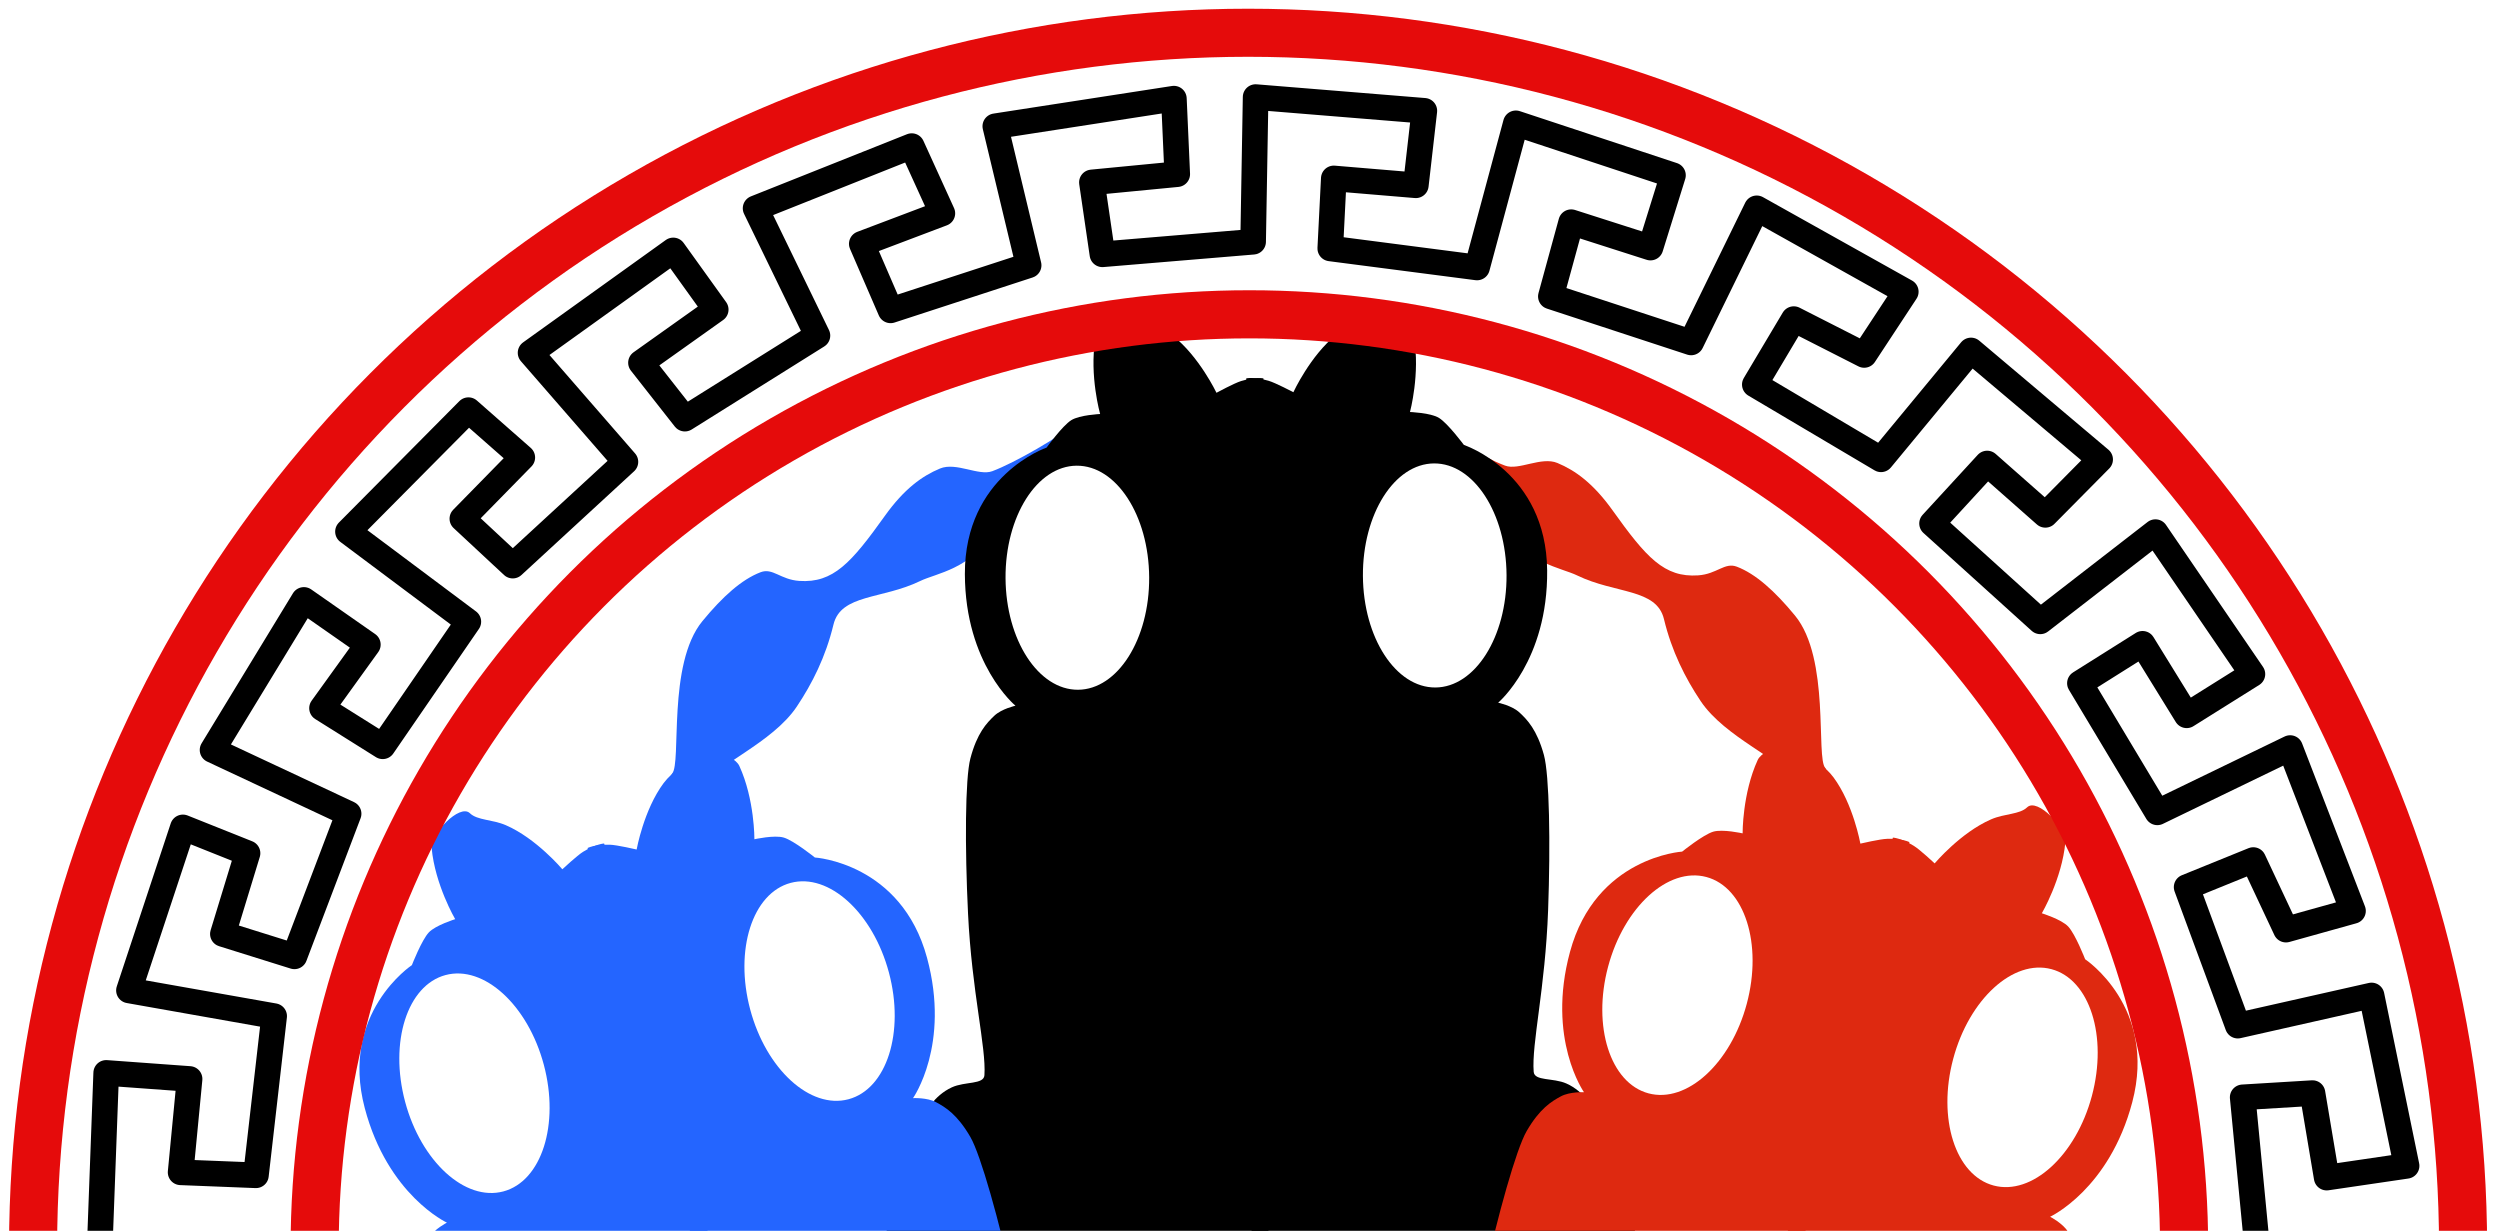
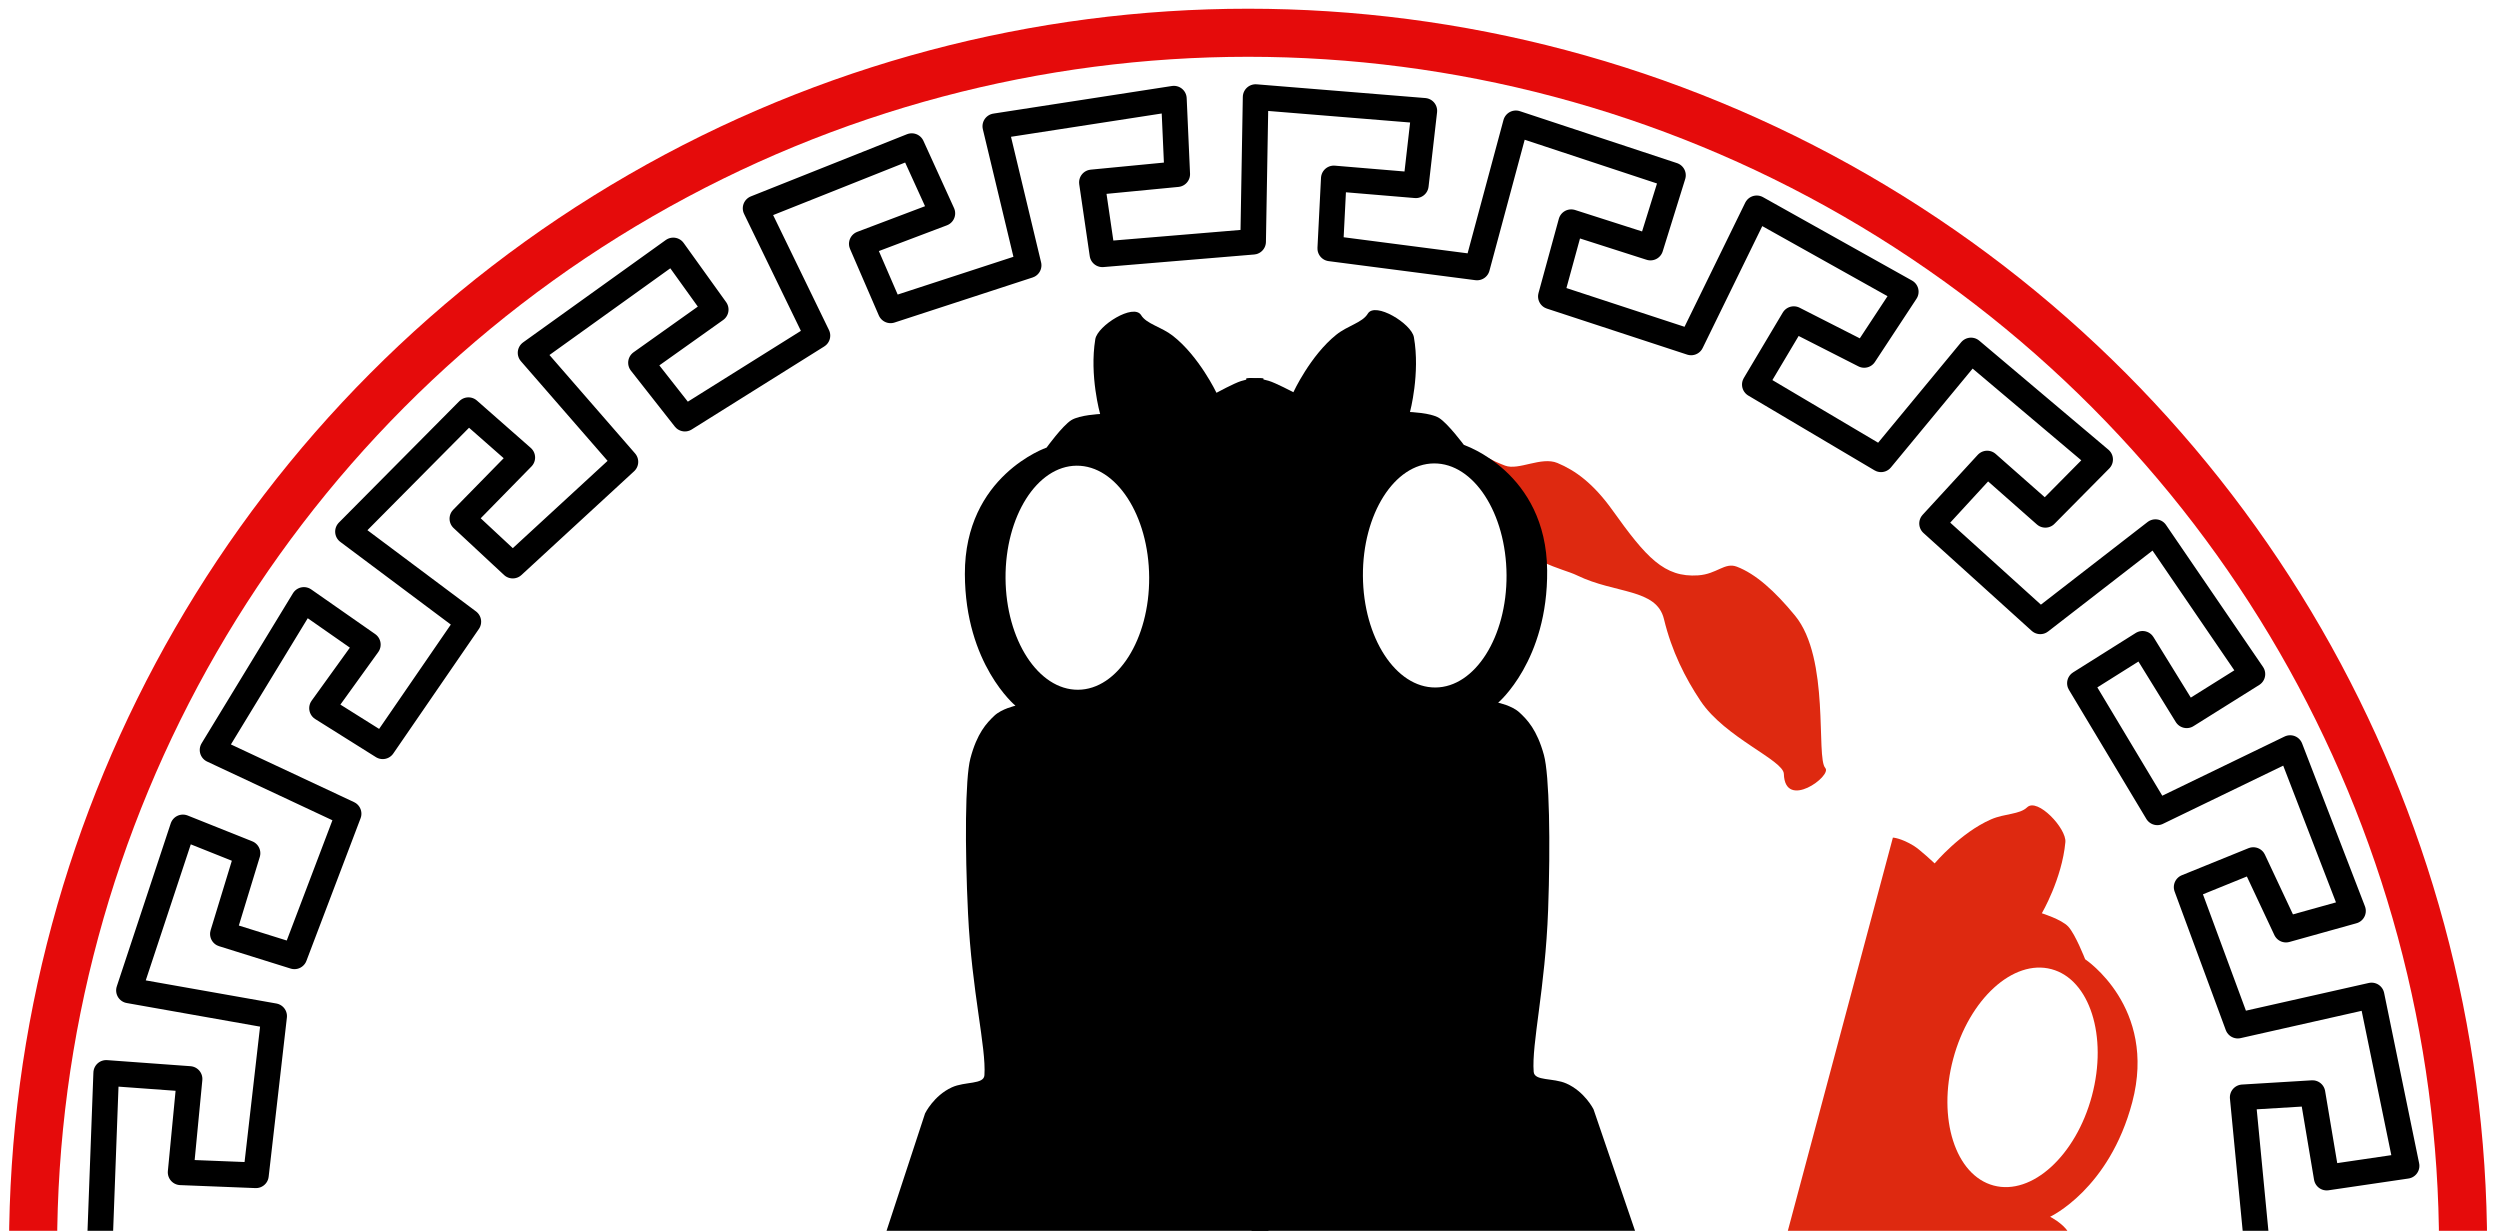
<svg xmlns="http://www.w3.org/2000/svg" xmlns:ns1="http://www.serif.com/" width="100%" height="100%" viewBox="0 0 325 160" version="1.1" xml:space="preserve" style="fill-rule:evenodd;clip-rule:evenodd;stroke-linecap:round;stroke-linejoin:round;stroke-miterlimit:1.5;">
  <g id="_-Curves-" ns1:id="(Curves)" transform="matrix(0.979,0.202,-0.202,0.979,-438.736,-122.31)">
-     <path d="M603.045,56.443C604.572,54.59 608.135,56.748 605.558,58.443C602.553,60.418 597.899,64.599 596.17,66.971C595.032,68.532 595.797,71.049 595.182,72.681C593.102,78.205 588.955,79.489 587.032,80.967C582.676,84.313 577.279,84.688 577.142,88.792C576.998,93.114 575.982,96.853 574.625,100.198C572.471,105.512 565.626,109.897 565.939,111.661C566.776,116.384 559.811,113.176 560.507,112.007C561.454,110.416 556.986,98.208 560.356,91.798C562.288,88.125 564.278,85.442 566.483,84.035C567.911,83.123 569.203,84.456 571.637,84.124C576.025,83.525 577.781,80.472 580.828,73.597C582.579,69.646 584.525,67.531 586.61,66.111C588.487,64.833 591.749,66.078 593.341,65.076C596.012,63.393 600.953,58.984 603.045,56.443Z" style="fill:rgb(36,101,255);" />
-   </g>
+     </g>
  <g id="_-Curves-1" ns1:id="(Curves)" transform="matrix(-0.979,0.202,0.202,0.979,763.4,-123.031)">
    <path d="M603.045,56.443C604.572,54.59 608.135,56.748 605.558,58.443C602.553,60.418 597.899,64.599 596.17,66.971C595.032,68.532 595.797,71.049 595.182,72.681C593.102,78.205 588.955,79.489 587.032,80.967C582.676,84.313 577.279,84.688 577.142,88.792C576.998,93.114 575.982,96.853 574.625,100.198C572.471,105.512 565.626,109.897 565.939,111.661C566.776,116.384 559.811,113.176 560.507,112.007C561.454,110.416 556.986,98.208 560.356,91.798C562.288,88.125 564.278,85.442 566.483,84.035C567.911,83.123 569.203,84.456 571.637,84.124C576.025,83.525 577.781,80.472 580.828,73.597C582.579,69.646 584.525,67.531 586.61,66.111C588.487,64.833 591.749,66.078 593.341,65.076C596.012,63.393 600.953,58.984 603.045,56.443Z" style="fill:rgb(222,41,16);" />
  </g>
  <g transform="matrix(6.12323e-17,-1,1,6.12323e-17,-5.801,908.936)">
    <g transform="matrix(6.15827e-17,1,-1,6.15827e-17,975.489,-374.693)">
      <g>
        <path d="M522.882,110.648C523.173,108.881 527.872,105.943 528.838,107.522C529.548,108.682 531.454,109.026 532.97,110.212C536.38,112.879 538.635,117.615 538.635,117.615C538.635,117.615 540.951,116.358 541.836,116.09C543.723,115.518 544.738,115.741 544.738,115.741L549.814,972.22C550.197,972.611 542.419,977.355 538.683,967.893C536.827,963.193 535.92,938.54 535.92,938.54C535.92,938.54 526.747,920.257 523.792,907.591C518.949,886.832 516.648,864.925 515.037,867.255C515.037,867.255 505.773,867.583 499.447,835.04C497.969,827.442 504.166,820.884 504.166,820.884C504.166,820.884 498.933,823.46 494.765,817.54C491.388,812.744 486.53,781.693 485.002,771.392C483.225,759.416 488.246,756.506 488.246,756.506C488.246,756.506 484.218,757.868 482.502,752.022C478.2,737.367 479.466,696.279 480.002,695.615L480.012,695.608C480.009,695.609 480.006,695.612 480.002,695.615C479.776,695.792 475.566,698.909 474.903,686.585C473.829,666.645 476.317,626.98 476.317,626.98C476.317,626.98 469.069,635.764 469.786,615.477C470.043,608.187 470.789,599.558 472.081,589.865C473.989,575.543 477.323,563.417 477.323,563.417C477.323,563.417 468.36,568.352 470.546,552.879C471.847,543.672 472.644,529.008 476.18,517.438C479.915,505.218 486.36,496.329 486.36,496.329C486.36,496.329 477.168,494.935 477.318,491.525C477.558,486.082 487.797,463.67 487.797,463.67C487.797,463.67 469.794,470.241 454.562,473.779C446.015,475.765 438.465,480.457 432.455,478.876C415.732,474.478 424.656,492.36 412.562,526.98C400.467,561.601 388.343,601.59 383.194,601.668C370.997,601.853 375.215,593.56 386.843,554.153C393.792,530.603 399.444,507.862 406.658,493.97C411.516,484.617 418.96,478.542 421.495,472.968C429.609,455.127 447.738,448.873 473.593,449.97C477.062,450.117 490.953,450.921 490.953,450.921C490.953,450.921 495.156,449.245 496.453,448.591C500.38,446.611 501.015,441.474 501.015,441.474C501.015,441.474 493.305,434.543 488.822,428.276C485.498,423.629 485.755,420.425 482.758,415.024C472.245,396.071 475.901,364.087 475.901,364.087C475.901,364.087 466.479,374.064 458.245,379.885C451.635,384.559 446.522,388.947 438.499,390.065C434.833,390.576 433.624,393.226 431.76,395.536C430.701,396.848 431.016,399.872 429.88,402.895C428.506,406.552 426.308,412.337 425.624,413.823C422.98,419.573 422.869,423.067 417.803,429.394C414.774,433.177 412.973,431.197 407.634,437.744C397.961,449.608 397.849,450.841 395.082,454.747C392.515,458.372 390.078,464.179 388.12,464.84C383.345,466.452 383.334,460.747 382.215,457.385C380.683,452.786 382.74,450.383 390.939,442.017C393.484,439.421 395.157,435.625 398.218,430.923C400.359,427.634 397.883,424.165 400.509,419.653C402.996,415.382 408.165,408.752 412.664,403.867C414.57,401.797 417.092,398.876 419.171,395.722C421.14,392.737 424.71,390.214 424.726,390.164C426.891,383.586 432.142,387.147 431.508,382.707C430.431,375.15 441.342,366.702 447.388,362.317C462.203,351.57 471.932,352.914 471.932,352.914C471.932,352.914 472.825,343.729 475.466,325.156C477.868,308.269 483.778,293.867 491.261,286.019C495.702,281.361 500.544,279.923 503.439,277.728C504.086,277.237 504.715,275.046 506.02,273.865C507.261,272.741 509.035,272.448 509.227,272.435C509.15,272.293 507.592,269.357 508.524,268.326C509.436,267.317 513.441,266.923 513.798,266.889C513.259,266.822 505.041,264.802 499.85,258.338C494.683,251.903 497.073,247.304 497.315,235.541C497.394,231.656 495.113,228.482 495.113,228.482L500.75,211.303C500.75,211.303 501.858,208.999 504.232,207.908C505.948,207.119 508.389,207.565 508.47,206.333C508.711,202.675 506.833,195.517 506.339,185.332C505.919,176.689 505.956,167.77 506.643,165.155C507.507,161.861 508.755,160.55 509.753,159.602C510.713,158.69 512.505,158.297 512.505,158.297C512.505,158.297 505.961,152.915 505.927,141.177C505.89,128.379 516.551,124.74 516.551,124.74C516.551,124.74 518.6,121.903 519.76,121.176C520.843,120.496 523.51,120.374 523.51,120.374C523.51,120.374 522.102,115.381 522.882,110.648ZM509.227,272.435L509.229,272.441C509.25,272.436 509.248,272.434 509.227,272.435ZM513.798,266.889C513.821,266.892 513.83,266.892 513.823,266.887L513.798,266.889ZM520.462,127.093C525.614,127.061 529.837,133.562 529.886,141.6C529.935,149.638 525.791,156.19 520.638,156.221C515.486,156.252 511.263,149.752 511.214,141.714C511.165,133.675 515.309,127.124 520.462,127.093Z" />
      </g>
    </g>
    <g transform="matrix(6.15827e-17,1,-1,6.15827e-17,975.489,-375.693)">
      <g>
        <path d="M559.307,107.331C560.254,105.74 564.988,108.621 565.3,110.385C566.138,115.107 564.791,120.118 564.791,120.118C564.791,120.118 567.459,120.207 568.55,120.873C569.719,121.587 571.802,124.398 571.802,124.398C571.802,124.398 582.506,127.908 582.625,140.705C582.734,152.442 576.255,157.904 576.255,157.904C576.255,157.904 578.052,158.275 579.023,159.175C580.032,160.111 581.296,161.407 582.2,164.69C582.919,167.297 583.064,176.215 582.749,184.862C582.379,195.052 580.588,202.232 580.873,205.887C580.97,207.118 583.404,206.643 585.13,207.41C587.517,208.472 588.653,210.763 588.653,210.763L594.498,227.872C594.498,227.872 592.256,231.073 592.383,234.958C592.767,246.717 595.213,251.287 590.125,257.783C585.012,264.311 576.82,266.43 576.282,266.504C576.638,266.533 580.648,266.878 581.572,267.877C582.517,268.896 580.994,271.851 580.92,271.994C581.111,272.004 582.888,272.276 584.143,273.384C585.462,274.549 586.118,276.733 586.771,277.216C589.692,279.375 594.551,280.754 599.048,285.358C606.626,293.115 612.711,307.444 615.318,324.301C618.185,342.841 619.189,352.014 619.189,352.014C619.189,352.014 628.901,350.552 643.846,361.117C649.944,365.429 660.957,373.744 659.971,381.313C659.392,385.76 664.599,382.136 666.844,388.688C666.861,388.737 670.461,391.217 672.466,394.178C674.583,397.306 677.14,400.196 679.072,402.243C683.629,407.073 688.879,413.64 691.417,417.881C694.098,422.36 691.664,425.859 693.845,429.122C696.962,433.786 698.682,437.561 701.258,440.127C709.558,448.392 711.643,450.771 710.168,455.388C709.09,458.763 709.148,464.467 704.354,462.914C702.388,462.277 699.88,456.499 697.27,452.906C694.456,449.034 694.329,447.803 684.512,436.057C679.094,429.575 677.318,431.576 674.243,427.83C669.1,421.565 668.947,418.073 666.233,412.356C665.531,410.878 663.263,405.12 661.845,401.481C660.672,398.471 660.95,395.444 659.876,394.144C657.983,391.857 656.742,389.223 653.071,388.756C645.035,387.736 639.868,383.409 633.202,378.817C624.899,373.096 615.356,363.234 615.356,363.234C615.356,363.234 619.4,395.172 609.118,414.25C606.187,419.687 606.482,422.888 603.215,427.575C598.809,433.896 591.184,440.921 591.184,440.921C591.184,440.921 591.88,446.049 595.831,447.981C597.136,448.62 601.359,450.245 601.359,450.245C601.359,450.245 615.24,449.272 618.707,449.082C644.547,447.672 662.749,453.705 671.08,471.446C673.682,476.989 681.2,482.973 686.171,492.267C693.553,506.07 699.481,528.74 706.715,552.205C718.821,591.468 723.139,599.708 710.941,599.672C705.792,599.657 693.183,559.818 680.669,525.346C668.155,490.875 676.861,472.886 660.193,477.487C654.202,479.141 646.595,474.541 638.025,472.659C622.752,469.306 604.67,462.955 604.67,462.955C604.67,462.955 615.181,485.24 615.486,490.68C615.677,494.088 606.503,495.594 606.503,495.594C606.503,495.594 613.056,504.403 616.939,516.577C620.615,528.103 621.59,542.757 623.003,551.947C625.377,567.392 616.354,562.566 616.354,562.566C616.354,562.566 619.836,574.651 621.918,588.949C623.327,598.626 624.177,607.245 624.524,614.531C625.487,634.808 618.132,626.113 618.132,626.113C618.132,626.113 621.102,665.744 620.27,685.696C619.757,698.027 615.51,694.962 615.281,694.788C615.278,694.784 615.275,694.782 615.271,694.78L615.281,694.788C615.826,695.445 617.59,736.514 613.466,751.221C611.821,757.087 607.777,755.774 607.777,755.774C607.777,755.774 612.833,758.623 611.202,770.62C609.799,780.939 605.318,812.046 602,816.883C597.904,822.853 592.641,820.341 592.641,820.341C592.641,820.341 598.916,826.822 597.531,834.438C591.6,867.056 582.333,866.84 582.333,866.84C580.694,864.53 578.66,886.464 574.069,907.279C571.268,919.981 562.318,938.374 562.318,938.374C562.318,938.374 561.711,963.036 559.912,967.758C556.291,977.264 548.456,972.615 548.833,972.22L543.507,115.742C543.507,115.742 544.52,115.507 546.414,116.056C547.302,116.313 549.633,117.542 549.633,117.542C549.633,117.542 551.83,112.779 555.208,110.071C556.709,108.867 558.611,108.5 559.307,107.331ZM580.92,271.994C580.898,271.993 580.897,271.995 580.917,271.999L580.92,271.994ZM576.282,266.504L576.256,266.502C576.249,266.507 576.258,266.507 576.282,266.504ZM567.92,126.798C562.768,126.83 558.624,133.381 558.673,141.419C558.722,149.458 562.945,155.958 568.097,155.927C573.25,155.896 577.393,149.344 577.345,141.306C577.296,133.268 573.073,126.767 567.92,126.798Z" />
      </g>
    </g>
  </g>
  <g transform="matrix(-0.264,-0.964,-0.964,0.264,467.282,894.147)">
    <g transform="matrix(6.15827e-17,1,-1,6.15827e-17,975.489,-374.693)">
      <g>
-         <path d="M522.882,110.648C523.173,108.881 527.872,105.943 528.838,107.522C529.548,108.682 531.454,109.026 532.97,110.212C536.38,112.879 538.635,117.615 538.635,117.615C538.635,117.615 540.951,116.358 541.836,116.09C543.723,115.518 544.738,115.741 544.738,115.741L549.814,972.22C550.197,972.611 542.419,977.355 538.683,967.893C536.827,963.193 535.92,938.54 535.92,938.54C535.92,938.54 526.747,920.257 523.792,907.591C518.949,886.832 516.648,864.925 515.037,867.255C515.037,867.255 505.773,867.583 499.447,835.04C497.969,827.442 504.166,820.884 504.166,820.884C504.166,820.884 498.933,823.46 494.765,817.54C491.388,812.744 486.53,781.693 485.002,771.392C483.225,759.416 488.246,756.506 488.246,756.506C488.246,756.506 484.218,757.868 482.502,752.022C478.2,737.367 479.466,696.279 480.002,695.615L480.012,695.608C480.009,695.609 480.006,695.612 480.002,695.615C479.776,695.792 475.566,698.909 474.903,686.585C473.829,666.645 476.317,626.98 476.317,626.98C476.317,626.98 469.069,635.764 469.786,615.477C470.043,608.187 470.789,599.558 472.081,589.865C473.989,575.543 477.323,563.417 477.323,563.417C477.323,563.417 468.36,568.352 470.546,552.879C471.847,543.672 472.644,529.008 476.18,517.438C479.915,505.218 486.36,496.329 486.36,496.329C486.36,496.329 477.168,494.935 477.318,491.525C477.558,486.082 487.797,463.67 487.797,463.67C487.797,463.67 469.794,470.241 454.562,473.779C446.015,475.765 438.465,480.457 432.455,478.876C415.732,474.478 424.656,492.36 412.562,526.98C400.467,561.601 388.343,601.59 383.194,601.668C370.997,601.853 375.215,593.56 386.843,554.153C393.792,530.603 399.444,507.862 406.658,493.97C411.516,484.617 418.96,478.542 421.495,472.968C429.609,455.127 447.738,448.873 473.593,449.97C477.062,450.117 490.953,450.921 490.953,450.921C490.953,450.921 495.156,449.245 496.453,448.591C500.38,446.611 501.015,441.474 501.015,441.474C501.015,441.474 493.305,434.543 488.822,428.276C485.498,423.629 485.755,420.425 482.758,415.024C472.245,396.071 475.901,364.087 475.901,364.087C475.901,364.087 466.479,374.064 458.245,379.885C451.635,384.559 446.522,388.947 438.499,390.065C434.833,390.576 433.624,393.226 431.76,395.536C430.701,396.848 431.016,399.872 429.88,402.895C428.506,406.552 426.308,412.337 425.624,413.823C422.98,419.573 422.869,423.067 417.803,429.394C414.774,433.177 412.973,431.197 407.634,437.744C397.961,449.608 397.849,450.841 395.082,454.747C392.515,458.372 390.078,464.179 388.12,464.84C383.345,466.452 383.334,460.747 382.215,457.385C380.683,452.786 382.74,450.383 390.939,442.017C393.484,439.421 395.157,435.625 398.218,430.923C400.359,427.634 397.883,424.165 400.509,419.653C402.996,415.382 408.165,408.752 412.664,403.867C414.57,401.797 417.092,398.876 419.171,395.722C421.14,392.737 424.71,390.214 424.726,390.164C426.891,383.586 432.142,387.147 431.508,382.707C430.431,375.15 441.342,366.702 447.388,362.317C462.203,351.57 471.932,352.914 471.932,352.914C471.932,352.914 472.825,343.729 475.466,325.156C477.868,308.269 483.778,293.867 491.261,286.019C495.702,281.361 500.544,279.923 503.439,277.728C504.086,277.237 504.715,275.046 506.02,273.865C507.261,272.741 509.035,272.448 509.227,272.435C509.15,272.293 507.592,269.357 508.524,268.326C509.436,267.317 513.441,266.923 513.798,266.889C513.259,266.822 505.041,264.802 499.85,258.338C494.683,251.903 497.073,247.304 497.315,235.541C497.394,231.656 495.113,228.482 495.113,228.482L500.75,211.303C500.75,211.303 501.858,208.999 504.232,207.908C505.948,207.119 508.389,207.565 508.47,206.333C508.711,202.675 506.833,195.517 506.339,185.332C505.919,176.689 505.956,167.77 506.643,165.155C507.507,161.861 508.755,160.55 509.753,159.602C510.713,158.69 512.505,158.297 512.505,158.297C512.505,158.297 505.961,152.915 505.927,141.177C505.89,128.379 516.551,124.74 516.551,124.74C516.551,124.74 518.6,121.903 519.76,121.176C520.843,120.496 523.51,120.374 523.51,120.374C523.51,120.374 522.102,115.381 522.882,110.648ZM509.227,272.435L509.229,272.441C509.25,272.436 509.248,272.434 509.227,272.435ZM513.798,266.889C513.821,266.892 513.83,266.892 513.823,266.887L513.798,266.889ZM520.462,127.093C525.614,127.061 529.837,133.562 529.886,141.6C529.935,149.638 525.791,156.19 520.638,156.221C515.486,156.252 511.263,149.752 511.214,141.714C511.165,133.675 515.309,127.124 520.462,127.093Z" style="fill:rgb(36,101,255);" />
-       </g>
+         </g>
    </g>
    <g transform="matrix(6.15827e-17,1,-1,6.15827e-17,975.489,-375.693)">
      <g>
-         <path d="M559.307,107.331C560.254,105.74 564.988,108.621 565.3,110.385C566.138,115.107 564.791,120.118 564.791,120.118C564.791,120.118 567.459,120.207 568.55,120.873C569.719,121.587 571.802,124.398 571.802,124.398C571.802,124.398 582.506,127.908 582.625,140.705C582.734,152.442 576.255,157.904 576.255,157.904C576.255,157.904 578.052,158.275 579.023,159.175C580.032,160.111 581.296,161.407 582.2,164.69C582.919,167.297 583.064,176.215 582.749,184.862C582.379,195.052 580.588,202.232 580.873,205.887C580.97,207.118 583.404,206.643 585.13,207.41C587.517,208.472 588.653,210.763 588.653,210.763L594.498,227.872C594.498,227.872 592.256,231.073 592.383,234.958C592.767,246.717 595.213,251.287 590.125,257.783C585.012,264.311 576.82,266.43 576.282,266.504C576.638,266.533 580.648,266.878 581.572,267.877C582.517,268.896 580.994,271.851 580.92,271.994C581.111,272.004 582.888,272.276 584.143,273.384C585.462,274.549 586.118,276.733 586.771,277.216C589.692,279.375 594.551,280.754 599.048,285.358C606.626,293.115 612.711,307.444 615.318,324.301C618.185,342.841 619.189,352.014 619.189,352.014C619.189,352.014 628.901,350.552 643.846,361.117C649.944,365.429 660.957,373.744 659.971,381.313C659.392,385.76 664.599,382.136 666.844,388.688C666.861,388.737 670.461,391.217 672.466,394.178C674.583,397.306 677.14,400.196 679.072,402.243C683.629,407.073 688.879,413.64 691.417,417.881C694.098,422.36 691.664,425.859 693.845,429.122C696.962,433.786 698.682,437.561 701.258,440.127C709.558,448.392 711.643,450.771 710.168,455.388C709.09,458.763 709.148,464.467 704.354,462.914C702.388,462.277 699.88,456.499 697.27,452.906C694.456,449.034 694.329,447.803 684.512,436.057C679.094,429.575 677.318,431.576 674.243,427.83C669.1,421.565 668.947,418.073 666.233,412.356C665.531,410.878 663.263,405.12 661.845,401.481C660.672,398.471 660.95,395.444 659.876,394.144C657.983,391.857 656.742,389.223 653.071,388.756C645.035,387.736 639.868,383.409 633.202,378.817C624.899,373.096 615.356,363.234 615.356,363.234C615.356,363.234 619.4,395.172 609.118,414.25C606.187,419.687 606.482,422.888 603.215,427.575C598.809,433.896 591.184,440.921 591.184,440.921C591.184,440.921 591.88,446.049 595.831,447.981C597.136,448.62 601.359,450.245 601.359,450.245C601.359,450.245 615.24,449.272 618.707,449.082C644.547,447.672 662.749,453.705 671.08,471.446C673.682,476.989 681.2,482.973 686.171,492.267C693.553,506.07 699.481,528.74 706.715,552.205C718.821,591.468 723.139,599.708 710.941,599.672C705.792,599.657 693.183,559.818 680.669,525.346C668.155,490.875 676.861,472.886 660.193,477.487C654.202,479.141 646.595,474.541 638.025,472.659C622.752,469.306 604.67,462.955 604.67,462.955C604.67,462.955 615.181,485.24 615.486,490.68C615.677,494.088 606.503,495.594 606.503,495.594C606.503,495.594 613.056,504.403 616.939,516.577C620.615,528.103 621.59,542.757 623.003,551.947C625.377,567.392 616.354,562.566 616.354,562.566C616.354,562.566 619.836,574.651 621.918,588.949C623.327,598.626 624.177,607.245 624.524,614.531C625.487,634.808 618.132,626.113 618.132,626.113C618.132,626.113 621.102,665.744 620.27,685.696C619.757,698.027 615.51,694.962 615.281,694.788C615.278,694.784 615.275,694.782 615.271,694.78L615.281,694.788C615.826,695.445 617.59,736.514 613.466,751.221C611.821,757.087 607.777,755.774 607.777,755.774C607.777,755.774 612.833,758.623 611.202,770.62C609.799,780.939 605.318,812.046 602,816.883C597.904,822.853 592.641,820.341 592.641,820.341C592.641,820.341 598.916,826.822 597.531,834.438C591.6,867.056 582.333,866.84 582.333,866.84C580.694,864.53 578.66,886.464 574.069,907.279C571.268,919.981 562.318,938.374 562.318,938.374C562.318,938.374 561.711,963.036 559.912,967.758C556.291,977.264 548.456,972.615 548.833,972.22L543.507,115.742C543.507,115.742 544.52,115.507 546.414,116.056C547.302,116.313 549.633,117.542 549.633,117.542C549.633,117.542 551.83,112.779 555.208,110.071C556.709,108.867 558.611,108.5 559.307,107.331ZM580.92,271.994C580.898,271.993 580.897,271.995 580.917,271.999L580.92,271.994ZM576.282,266.504L576.256,266.502C576.249,266.507 576.258,266.507 576.282,266.504ZM567.92,126.798C562.768,126.83 558.624,133.381 558.673,141.419C558.722,149.458 562.945,155.958 568.097,155.927C573.25,155.896 577.393,149.344 577.345,141.306C577.296,133.268 573.073,126.767 567.92,126.798Z" style="fill:rgb(36,101,255);" />
-       </g>
+         </g>
    </g>
  </g>
  <g transform="matrix(0.264,-0.964,0.964,0.264,-142.67,893.381)">
    <g transform="matrix(6.15827e-17,1,-1,6.15827e-17,975.489,-374.693)">
      <g>
-         <path d="M522.882,110.648C523.173,108.881 527.872,105.943 528.838,107.522C529.548,108.682 531.454,109.026 532.97,110.212C536.38,112.879 538.635,117.615 538.635,117.615C538.635,117.615 540.951,116.358 541.836,116.09C543.723,115.518 544.738,115.741 544.738,115.741L549.814,972.22C550.197,972.611 542.419,977.355 538.683,967.893C536.827,963.193 535.92,938.54 535.92,938.54C535.92,938.54 526.747,920.257 523.792,907.591C518.949,886.832 516.648,864.925 515.037,867.255C515.037,867.255 505.773,867.583 499.447,835.04C497.969,827.442 504.166,820.884 504.166,820.884C504.166,820.884 498.933,823.46 494.765,817.54C491.388,812.744 486.53,781.693 485.002,771.392C483.225,759.416 488.246,756.506 488.246,756.506C488.246,756.506 484.218,757.868 482.502,752.022C478.2,737.367 479.466,696.279 480.002,695.615L480.012,695.608C480.009,695.609 480.006,695.612 480.002,695.615C479.776,695.792 475.566,698.909 474.903,686.585C473.829,666.645 476.317,626.98 476.317,626.98C476.317,626.98 469.069,635.764 469.786,615.477C470.043,608.187 470.789,599.558 472.081,589.865C473.989,575.543 477.323,563.417 477.323,563.417C477.323,563.417 468.36,568.352 470.546,552.879C471.847,543.672 472.644,529.008 476.18,517.438C479.915,505.218 486.36,496.329 486.36,496.329C486.36,496.329 477.168,494.935 477.318,491.525C477.558,486.082 487.797,463.67 487.797,463.67C487.797,463.67 469.794,470.241 454.562,473.779C446.015,475.765 438.465,480.457 432.455,478.876C415.732,474.478 424.656,492.36 412.562,526.98C400.467,561.601 388.343,601.59 383.194,601.668C370.997,601.853 375.215,593.56 386.843,554.153C393.792,530.603 399.444,507.862 406.658,493.97C411.516,484.617 418.96,478.542 421.495,472.968C429.609,455.127 447.738,448.873 473.593,449.97C477.062,450.117 490.953,450.921 490.953,450.921C490.953,450.921 495.156,449.245 496.453,448.591C500.38,446.611 501.015,441.474 501.015,441.474C501.015,441.474 493.305,434.543 488.822,428.276C485.498,423.629 485.755,420.425 482.758,415.024C472.245,396.071 475.901,364.087 475.901,364.087C475.901,364.087 466.479,374.064 458.245,379.885C451.635,384.559 446.522,388.947 438.499,390.065C434.833,390.576 433.624,393.226 431.76,395.536C430.701,396.848 431.016,399.872 429.88,402.895C428.506,406.552 426.308,412.337 425.624,413.823C422.98,419.573 422.869,423.067 417.803,429.394C414.774,433.177 412.973,431.197 407.634,437.744C397.961,449.608 397.849,450.841 395.082,454.747C392.515,458.372 390.078,464.179 388.12,464.84C383.345,466.452 383.334,460.747 382.215,457.385C380.683,452.786 382.74,450.383 390.939,442.017C393.484,439.421 395.157,435.625 398.218,430.923C400.359,427.634 397.883,424.165 400.509,419.653C402.996,415.382 408.165,408.752 412.664,403.867C414.57,401.797 417.092,398.876 419.171,395.722C421.14,392.737 424.71,390.214 424.726,390.164C426.891,383.586 432.142,387.147 431.508,382.707C430.431,375.15 441.342,366.702 447.388,362.317C462.203,351.57 471.932,352.914 471.932,352.914C471.932,352.914 472.825,343.729 475.466,325.156C477.868,308.269 483.778,293.867 491.261,286.019C495.702,281.361 500.544,279.923 503.439,277.728C504.086,277.237 504.715,275.046 506.02,273.865C507.261,272.741 509.035,272.448 509.227,272.435C509.15,272.293 507.592,269.357 508.524,268.326C509.436,267.317 513.441,266.923 513.798,266.889C513.259,266.822 505.041,264.802 499.85,258.338C494.683,251.903 497.073,247.304 497.315,235.541C497.394,231.656 495.113,228.482 495.113,228.482L500.75,211.303C500.75,211.303 501.858,208.999 504.232,207.908C505.948,207.119 508.389,207.565 508.47,206.333C508.711,202.675 506.833,195.517 506.339,185.332C505.919,176.689 505.956,167.77 506.643,165.155C507.507,161.861 508.755,160.55 509.753,159.602C510.713,158.69 512.505,158.297 512.505,158.297C512.505,158.297 505.961,152.915 505.927,141.177C505.89,128.379 516.551,124.74 516.551,124.74C516.551,124.74 518.6,121.903 519.76,121.176C520.843,120.496 523.51,120.374 523.51,120.374C523.51,120.374 522.102,115.381 522.882,110.648ZM509.227,272.435L509.229,272.441C509.25,272.436 509.248,272.434 509.227,272.435ZM513.798,266.889C513.821,266.892 513.83,266.892 513.823,266.887L513.798,266.889ZM520.462,127.093C525.614,127.061 529.837,133.562 529.886,141.6C529.935,149.638 525.791,156.19 520.638,156.221C515.486,156.252 511.263,149.752 511.214,141.714C511.165,133.675 515.309,127.124 520.462,127.093Z" style="fill:rgb(222,41,16);" />
-       </g>
+         </g>
    </g>
    <g transform="matrix(6.15827e-17,1,-1,6.15827e-17,975.489,-375.693)">
      <g>
        <path d="M559.307,107.331C560.254,105.74 564.988,108.621 565.3,110.385C566.138,115.107 564.791,120.118 564.791,120.118C564.791,120.118 567.459,120.207 568.55,120.873C569.719,121.587 571.802,124.398 571.802,124.398C571.802,124.398 582.506,127.908 582.625,140.705C582.734,152.442 576.255,157.904 576.255,157.904C576.255,157.904 578.052,158.275 579.023,159.175C580.032,160.111 581.296,161.407 582.2,164.69C582.919,167.297 583.064,176.215 582.749,184.862C582.379,195.052 580.588,202.232 580.873,205.887C580.97,207.118 583.404,206.643 585.13,207.41C587.517,208.472 588.653,210.763 588.653,210.763L594.498,227.872C594.498,227.872 592.256,231.073 592.383,234.958C592.767,246.717 595.213,251.287 590.125,257.783C585.012,264.311 576.82,266.43 576.282,266.504C576.638,266.533 580.648,266.878 581.572,267.877C582.517,268.896 580.994,271.851 580.92,271.994C581.111,272.004 582.888,272.276 584.143,273.384C585.462,274.549 586.118,276.733 586.771,277.216C589.692,279.375 594.551,280.754 599.048,285.358C606.626,293.115 612.711,307.444 615.318,324.301C618.185,342.841 619.189,352.014 619.189,352.014C619.189,352.014 628.901,350.552 643.846,361.117C649.944,365.429 660.957,373.744 659.971,381.313C659.392,385.76 664.599,382.136 666.844,388.688C666.861,388.737 670.461,391.217 672.466,394.178C674.583,397.306 677.14,400.196 679.072,402.243C683.629,407.073 688.879,413.64 691.417,417.881C694.098,422.36 691.664,425.859 693.845,429.122C696.962,433.786 698.682,437.561 701.258,440.127C709.558,448.392 711.643,450.771 710.168,455.388C709.09,458.763 709.148,464.467 704.354,462.914C702.388,462.277 699.88,456.499 697.27,452.906C694.456,449.034 694.329,447.803 684.512,436.057C679.094,429.575 677.318,431.576 674.243,427.83C669.1,421.565 668.947,418.073 666.233,412.356C665.531,410.878 663.263,405.12 661.845,401.481C660.672,398.471 660.95,395.444 659.876,394.144C657.983,391.857 656.742,389.223 653.071,388.756C645.035,387.736 639.868,383.409 633.202,378.817C624.899,373.096 615.356,363.234 615.356,363.234C615.356,363.234 619.4,395.172 609.118,414.25C606.187,419.687 606.482,422.888 603.215,427.575C598.809,433.896 591.184,440.921 591.184,440.921C591.184,440.921 591.88,446.049 595.831,447.981C597.136,448.62 601.359,450.245 601.359,450.245C601.359,450.245 615.24,449.272 618.707,449.082C644.547,447.672 662.749,453.705 671.08,471.446C673.682,476.989 681.2,482.973 686.171,492.267C693.553,506.07 699.481,528.74 706.715,552.205C718.821,591.468 723.139,599.708 710.941,599.672C705.792,599.657 693.183,559.818 680.669,525.346C668.155,490.875 676.861,472.886 660.193,477.487C654.202,479.141 646.595,474.541 638.025,472.659C622.752,469.306 604.67,462.955 604.67,462.955C604.67,462.955 615.181,485.24 615.486,490.68C615.677,494.088 606.503,495.594 606.503,495.594C606.503,495.594 613.056,504.403 616.939,516.577C620.615,528.103 621.59,542.757 623.003,551.947C625.377,567.392 616.354,562.566 616.354,562.566C616.354,562.566 619.836,574.651 621.918,588.949C623.327,598.626 624.177,607.245 624.524,614.531C625.487,634.808 618.132,626.113 618.132,626.113C618.132,626.113 621.102,665.744 620.27,685.696C619.757,698.027 615.51,694.962 615.281,694.788C615.278,694.784 615.275,694.782 615.271,694.78L615.281,694.788C615.826,695.445 617.59,736.514 613.466,751.221C611.821,757.087 607.777,755.774 607.777,755.774C607.777,755.774 612.833,758.623 611.202,770.62C609.799,780.939 605.318,812.046 602,816.883C597.904,822.853 592.641,820.341 592.641,820.341C592.641,820.341 598.916,826.822 597.531,834.438C591.6,867.056 582.333,866.84 582.333,866.84C580.694,864.53 578.66,886.464 574.069,907.279C571.268,919.981 562.318,938.374 562.318,938.374C562.318,938.374 561.711,963.036 559.912,967.758C556.291,977.264 548.456,972.615 548.833,972.22L543.507,115.742C543.507,115.742 544.52,115.507 546.414,116.056C547.302,116.313 549.633,117.542 549.633,117.542C549.633,117.542 551.83,112.779 555.208,110.071C556.709,108.867 558.611,108.5 559.307,107.331ZM580.92,271.994C580.898,271.993 580.897,271.995 580.917,271.999L580.92,271.994ZM576.282,266.504L576.256,266.502C576.249,266.507 576.258,266.507 576.282,266.504ZM567.92,126.798C562.768,126.83 558.624,133.381 558.673,141.419C558.722,149.458 562.945,155.958 568.097,155.927C573.25,155.896 577.393,149.344 577.345,141.306C577.296,133.268 573.073,126.767 567.92,126.798Z" style="fill:rgb(222,41,16);" />
      </g>
    </g>
  </g>
  <g transform="matrix(1.034,0,0,1.034,-137.647,-141.831)">
-     <circle cx="290.199" cy="294.206" r="117.522" style="fill:none;stroke:rgb(229,11,11);stroke-width:6.05px;" />
-   </g>
+     </g>
  <g transform="matrix(1.344,0,0,1.344,-227.777,-233.205)">
    <circle cx="290.199" cy="294.206" r="117.522" style="fill:none;stroke:rgb(229,11,11);stroke-width:4.65px;" />
  </g>
  <g transform="matrix(1,0,0,1,-133.203,-119.194)">
    <path d="M147.009,258.671L146.164,281.399L165.694,281.804L167.174,301.542L158.116,302.778L156.555,291.798L146.792,292.448L150.054,314.214L168.601,310.794L175.166,329.091L165.837,332.806L161.387,321.845L152.858,325.655L160.894,345.79L178.7,338.14L188.499,354.567L180.344,360.212L174.723,351.685L166.343,356.252L179.111,374.26L193.389,362.753L207.537,377.02L200.774,383.627L193.677,377.055L186.009,382.883L202.196,398.11L214.893,383.51L230.914,394.305L226.219,401.789L217.614,396.748L211.976,404.331L230.788,415.44L239.158,398.665L257.635,406.211L254.379,414.963L245.039,412.14L241.514,420.206L262.866,426.941L266.769,407.869L286.451,411.025L286.059,421.491L275.313,420.017L273.272,428.374L295.833,430.304L295.999,412.58C295.999,412.58 314.877,410.876 315.017,410.713C315.157,410.55 316.736,420.088 316.736,420.088L306.41,421.158L306.77,429.759L329.244,426.782L325.105,409.316L343.471,402.894L346.957,411.755L337.074,415.384L339.935,424.126L361.38,416.181L352.353,399.432L369.245,389.338L374.842,396.931L366.072,402.94L370.344,410.673L389.525,398.933L377.597,383.813L391.828,370.529L398.461,377.1L391.456,384.675L398.019,390.943L411.915,374.953L398.242,363.118L409.171,346.476L416.868,351.031L411.4,361.16L419.222,365.685L429.975,346.959L413.64,338.316L421.39,320.666L429.721,322.775L426.075,332.715L435.121,335.915L441.716,315.034L422.802,310.974L425.757,291.45L435.869,292.075L434.596,302.48L444.186,303.491L445.585,281.873L426.656,281.619L424.752,261.847L433.826,261.297L435.671,272.283L446.059,270.755L441.507,248.604L424.116,252.527L417.465,234.518L426.132,231.001L430.379,240.046L439.093,237.615L430.923,216.441L413.655,224.798L403.591,208.014L411.736,202.889L417.471,212.183L426.017,206.828L413.409,188.371L398.439,199.968L384.37,187.247L391.536,179.451L399.099,186.123L406.222,178.926L389.433,164.753L377.736,178.904L361.329,169.186L366.394,160.679L375.549,165.337L380.955,157.12L361.577,146.276L353.05,163.711L334.814,157.729L337.456,148.079L347.764,151.379L350.689,141.979L330.263,135.226L325.22,153.966L306.137,151.49L306.597,142.389L317.26,143.281L318.367,133.6L296.433,131.814L296.109,150.62L276.517,152.253L275.15,142.907L286.244,141.836L285.808,132.019L262.592,135.608L266.926,153.684L248.977,159.54L245.235,150.892L255.71,146.928L251.73,138.189L231.429,146.272L239.47,162.823L222.237,173.618L216.529,166.349L226.247,159.44L220.725,151.75L202.176,165.058L214.508,179.234L199.86,192.724L193.309,186.626L201.102,178.671L194.101,172.515L178.439,188.306L194.087,200.013L182.956,216.211L175.065,211.259L181.024,202.99L172.71,197.184L160.834,216.691L178.522,224.977L171.48,243.518L162.177,240.609L165.382,230.112L156.98,226.756L149.966,247.948L168.844,251.29L166.474,271.982L156.682,271.594L157.848,259.46L147.009,258.671Z" style="fill:none;stroke:black;stroke-width:3.33px;" />
  </g>
</svg>